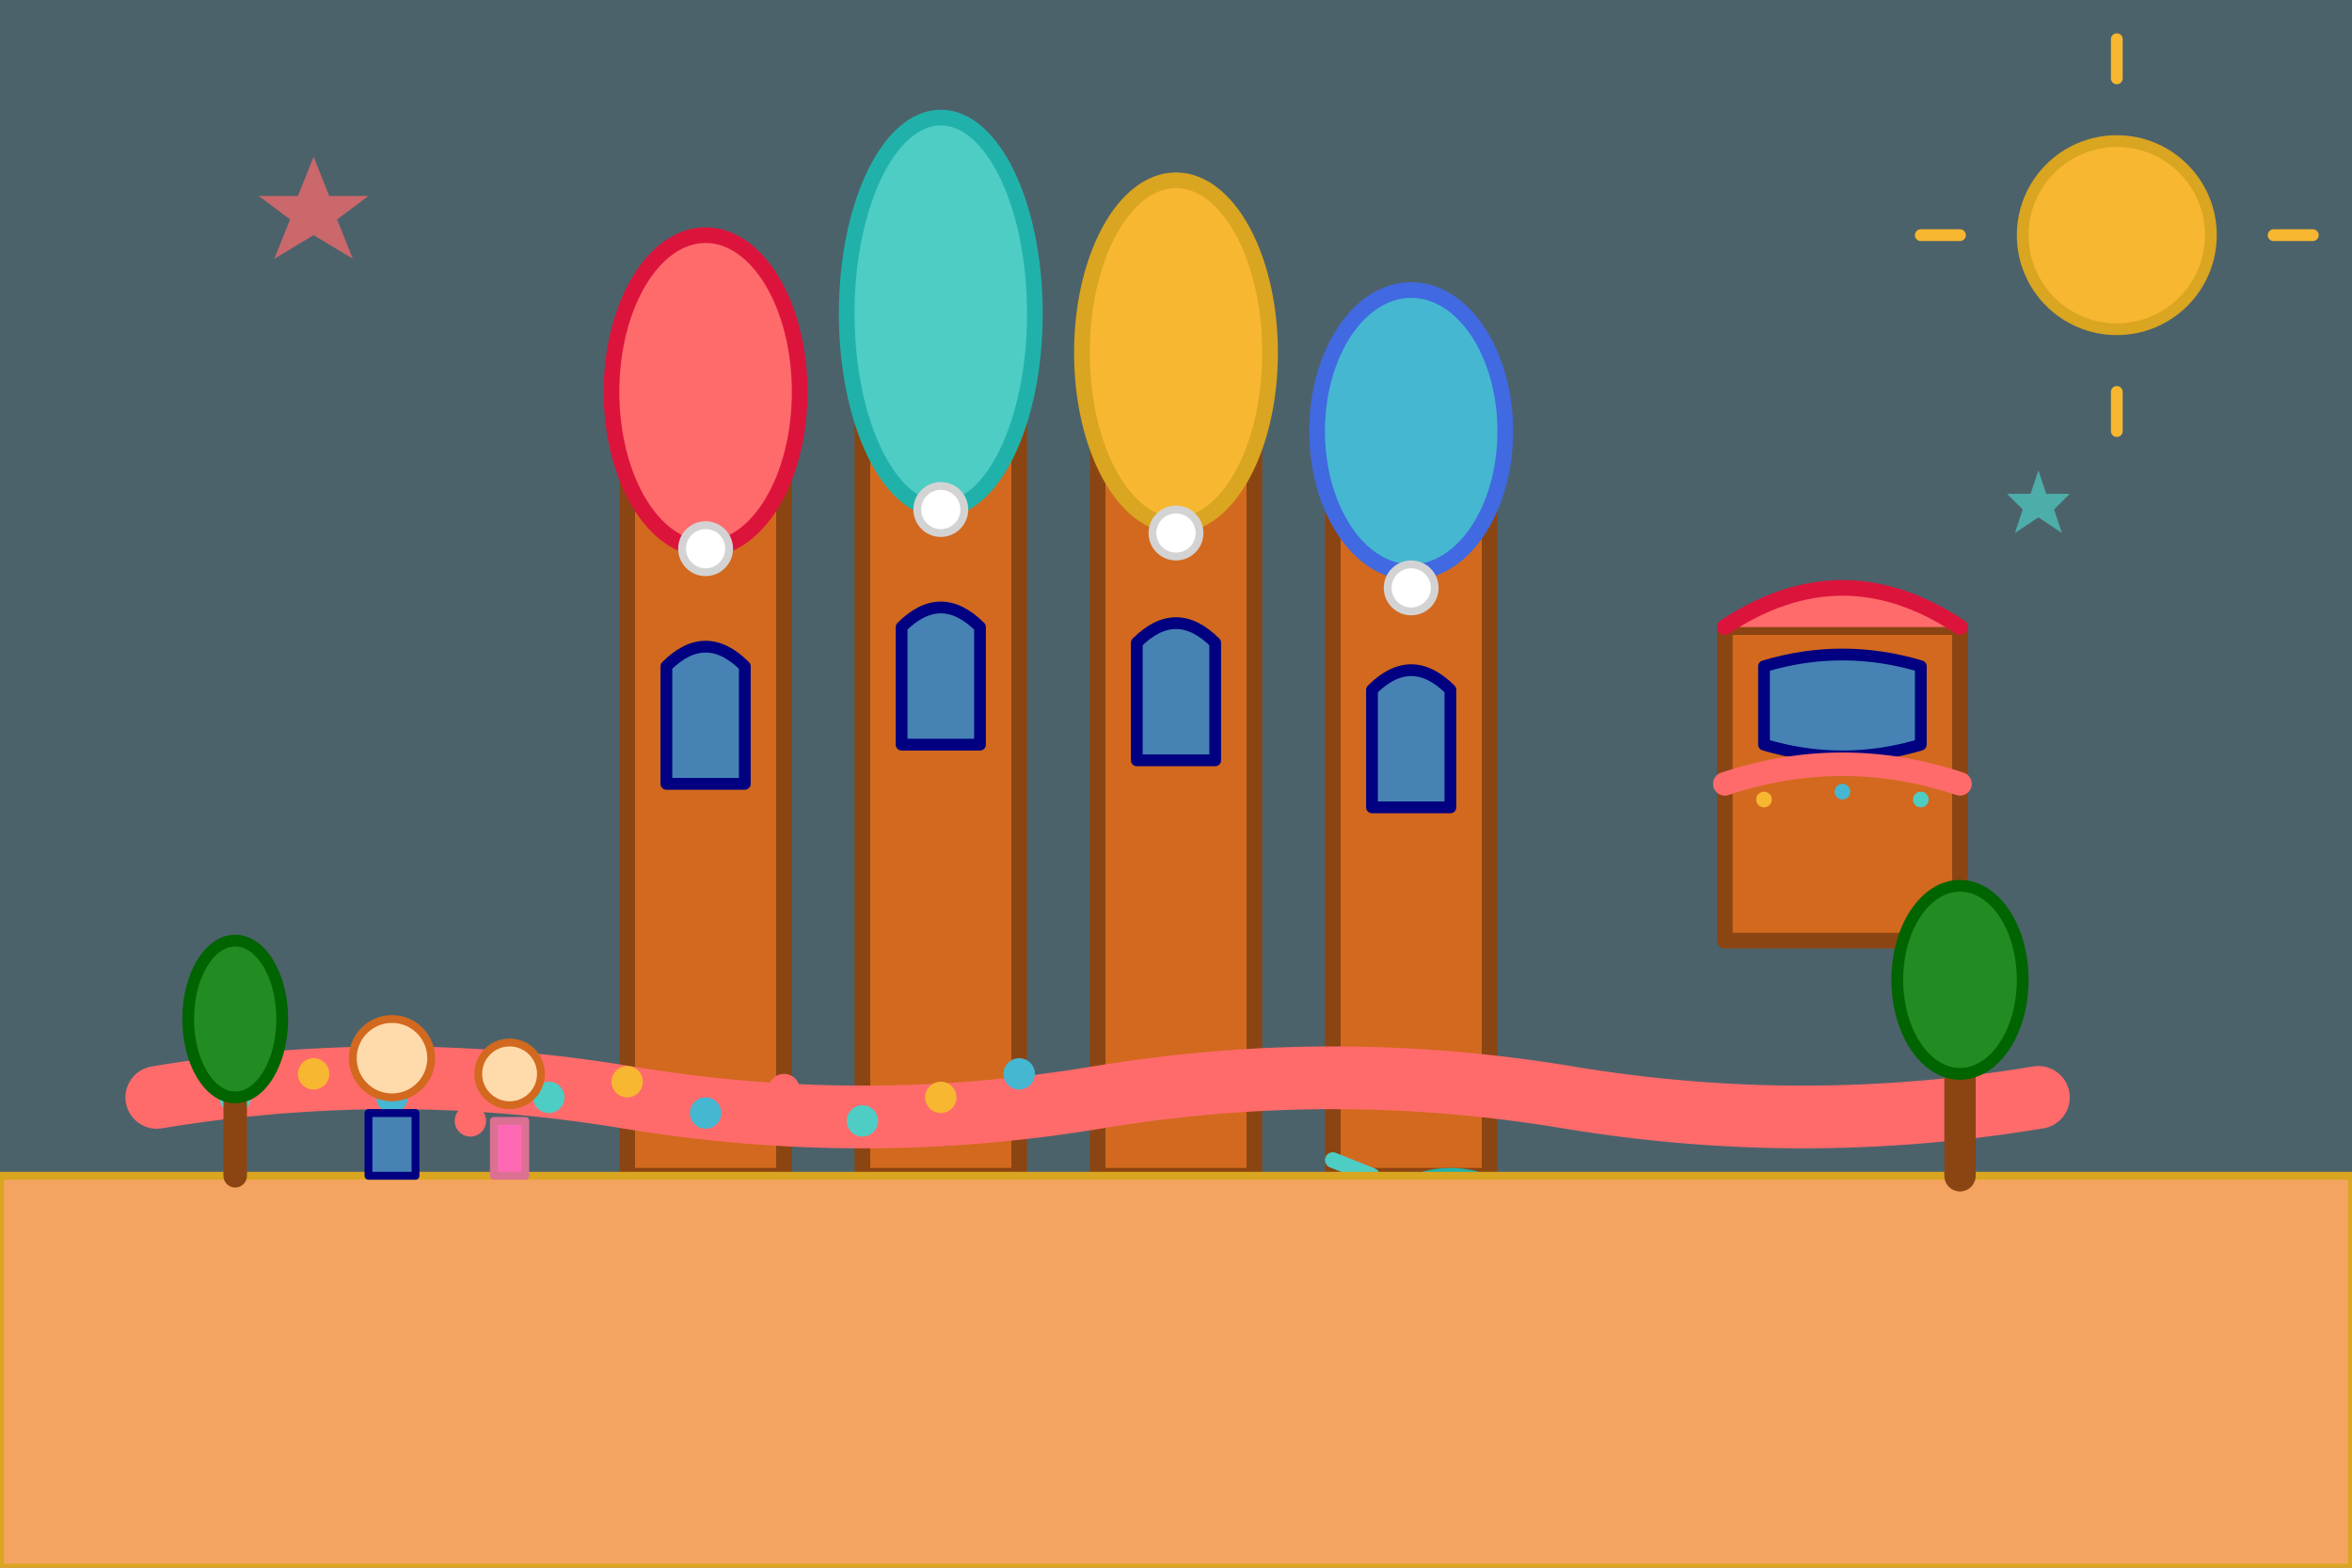
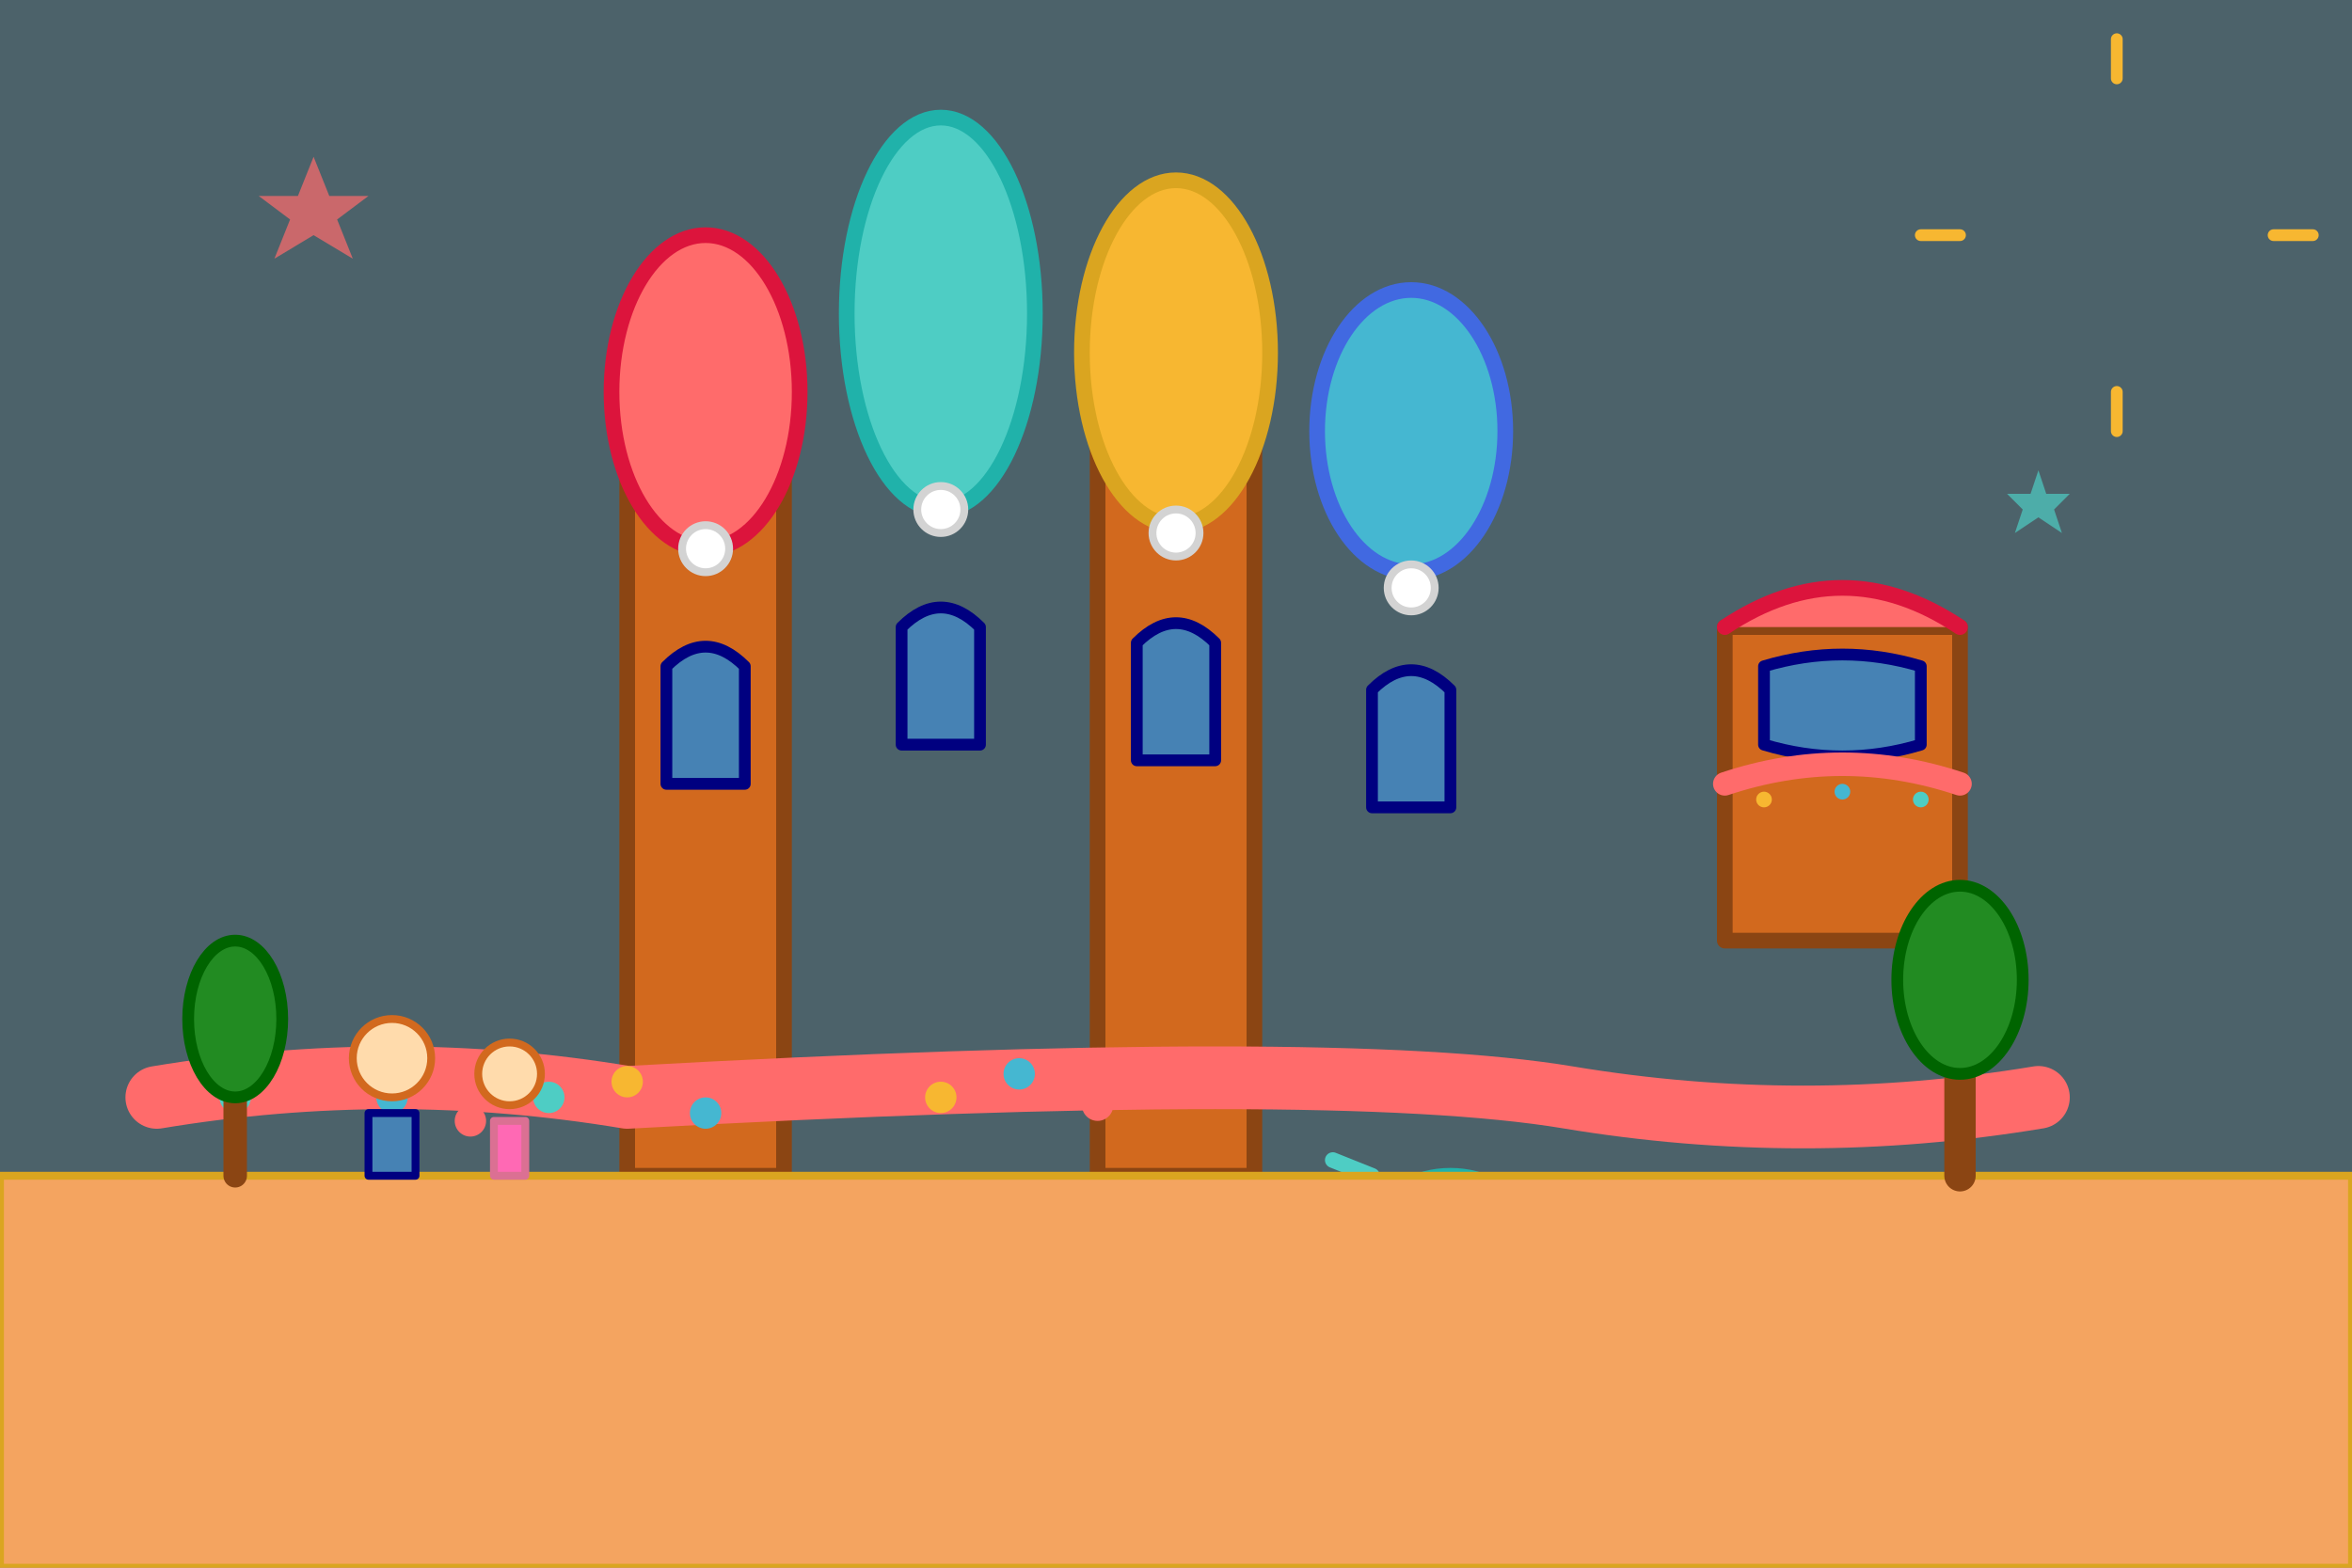
<svg xmlns="http://www.w3.org/2000/svg" viewBox="0 0 300 200" style="fill: none; stroke-width: 2; stroke-linecap: round; stroke-linejoin: round;">
  <rect x="0" y="0" width="300" height="200" fill="#333333" stroke="none" />
  <rect width="300" height="200" fill="#87CEEB" opacity="0.3" />
  <rect x="80" y="50" width="20" height="100" fill="#d2691e" stroke="#8b4513" stroke-width="2" />
-   <rect x="110" y="40" width="20" height="110" fill="#d2691e" stroke="#8b4513" stroke-width="2" />
  <rect x="140" y="45" width="20" height="105" fill="#d2691e" stroke="#8b4513" stroke-width="2" />
-   <rect x="170" y="55" width="20" height="95" fill="#d2691e" stroke="#8b4513" stroke-width="2" />
  <ellipse cx="90" cy="50" rx="12" ry="20" fill="#ff6b6b" stroke="#dc143c" stroke-width="2" />
  <ellipse cx="120" cy="40" rx="12" ry="25" fill="#4ecdc4" stroke="#20b2aa" stroke-width="2" />
  <ellipse cx="150" cy="45" rx="12" ry="22" fill="#f7b731" stroke="#daa520" stroke-width="2" />
  <ellipse cx="180" cy="55" rx="12" ry="18" fill="#45b7d1" stroke="#4169e1" stroke-width="2" />
  <circle cx="90" cy="70" r="3" fill="#ffffff" stroke="#d3d3d3" stroke-width="1" />
  <circle cx="120" cy="65" r="3" fill="#ffffff" stroke="#d3d3d3" stroke-width="1" />
  <circle cx="150" cy="68" r="3" fill="#ffffff" stroke="#d3d3d3" stroke-width="1" />
  <circle cx="180" cy="75" r="3" fill="#ffffff" stroke="#d3d3d3" stroke-width="1" />
  <path d="M85 85 Q90 80 95 85 L95 100 L85 100 Z" fill="#4682b4" stroke="#000080" stroke-width="1.5" />
  <path d="M115 80 Q120 75 125 80 L125 95 L115 95 Z" fill="#4682b4" stroke="#000080" stroke-width="1.5" />
  <path d="M145 82 Q150 77 155 82 L155 97 L145 97 Z" fill="#4682b4" stroke="#000080" stroke-width="1.5" />
  <path d="M175 88 Q180 83 185 88 L185 103 L175 103 Z" fill="#4682b4" stroke="#000080" stroke-width="1.5" />
-   <path d="M20 140 Q50 135 80 140 Q110 145 140 140 Q170 135 200 140 Q230 145 260 140" stroke="#ff6b6b" stroke-width="8" fill="none" />
+   <path d="M20 140 Q50 135 80 140 Q170 135 200 140 Q230 145 260 140" stroke="#ff6b6b" stroke-width="8" fill="none" />
  <circle cx="30" cy="140" r="2" fill="#4ecdc4" />
-   <circle cx="40" cy="137" r="2" fill="#f7b731" />
  <circle cx="50" cy="140" r="2" fill="#45b7d1" />
  <circle cx="60" cy="143" r="2" fill="#ff6b6b" />
  <circle cx="70" cy="140" r="2" fill="#4ecdc4" />
  <circle cx="80" cy="138" r="2" fill="#f7b731" />
  <circle cx="90" cy="142" r="2" fill="#45b7d1" />
  <circle cx="100" cy="139" r="2" fill="#ff6b6b" />
-   <circle cx="110" cy="143" r="2" fill="#4ecdc4" />
  <circle cx="120" cy="140" r="2" fill="#f7b731" />
  <circle cx="130" cy="137" r="2" fill="#45b7d1" />
  <circle cx="140" cy="141" r="2" fill="#ff6b6b" />
  <ellipse cx="200" cy="160" rx="25" ry="8" fill="#4ecdc4" stroke="#20b2aa" stroke-width="2" />
  <ellipse cx="185" cy="155" rx="8" ry="5" fill="#4ecdc4" stroke="#20b2aa" stroke-width="2" />
  <circle cx="180" cy="152" r="2" fill="#000000" />
  <path d="M175 150 L170 148" stroke="#4ecdc4" stroke-width="2" />
  <circle cx="190" cy="158" r="1.5" fill="#ff6b6b" />
  <circle cx="195" cy="160" r="1.5" fill="#f7b731" />
  <circle cx="200" cy="158" r="1.5" fill="#45b7d1" />
  <circle cx="205" cy="162" r="1.5" fill="#ff6b6b" />
  <circle cx="210" cy="159" r="1.5" fill="#4ecdc4" />
  <rect x="220" y="80" width="30" height="40" fill="#d2691e" stroke="#8b4513" stroke-width="2" />
  <path d="M225 85 Q235 82 245 85 L245 95 Q235 98 225 95 Z" fill="#4682b4" stroke="#000080" stroke-width="1.5" />
  <path d="M220 100 Q235 95 250 100" stroke="#ff6b6b" stroke-width="3" fill="none" />
  <circle cx="225" cy="102" r="1" fill="#f7b731" />
  <circle cx="235" cy="101" r="1" fill="#45b7d1" />
  <circle cx="245" cy="102" r="1" fill="#4ecdc4" />
  <path d="M220 80 Q235 70 250 80" fill="#ff6b6b" stroke="#dc143c" stroke-width="2" />
  <rect x="0" y="150" width="300" height="50" fill="#f4a460" stroke="#daa520" stroke-width="1" />
  <path d="M250 150 L250 130" stroke="#8b4513" stroke-width="4" />
  <ellipse cx="250" cy="125" rx="8" ry="12" fill="#228b22" stroke="#006400" stroke-width="1.5" />
  <path d="M30 150 L30 135" stroke="#8b4513" stroke-width="3" />
  <ellipse cx="30" cy="130" rx="6" ry="10" fill="#228b22" stroke="#006400" stroke-width="1.5" />
  <circle cx="50" cy="135" r="5" fill="#ffdbac" stroke="#d2691e" stroke-width="1" />
  <rect x="47" y="142" width="6" height="8" fill="#4682b4" stroke="#000080" stroke-width="1" />
  <circle cx="65" cy="137" r="4" fill="#ffdbac" stroke="#d2691e" stroke-width="1" />
  <rect x="63" y="143" width="4" height="7" fill="#ff69b4" stroke="#db7093" stroke-width="1" />
-   <circle cx="270" cy="30" r="12" fill="#f7b731" stroke="#daa520" stroke-width="1.5" />
  <path d="M270 10 L270 5 M290 30 L295 30 M270 50 L270 55 M250 30 L245 30" stroke="#f7b731" stroke-width="1.5" />
  <path d="M40 20 L42 25 L47 25 L43 28 L45 33 L40 30 L35 33 L37 28 L33 25 L38 25 Z" fill="#ff6b6b" opacity="0.7" />
  <path d="M260 60 L261 63 L264 63 L262 65 L263 68 L260 66 L257 68 L258 65 L256 63 L259 63 Z" fill="#4ecdc4" opacity="0.7" />
</svg>